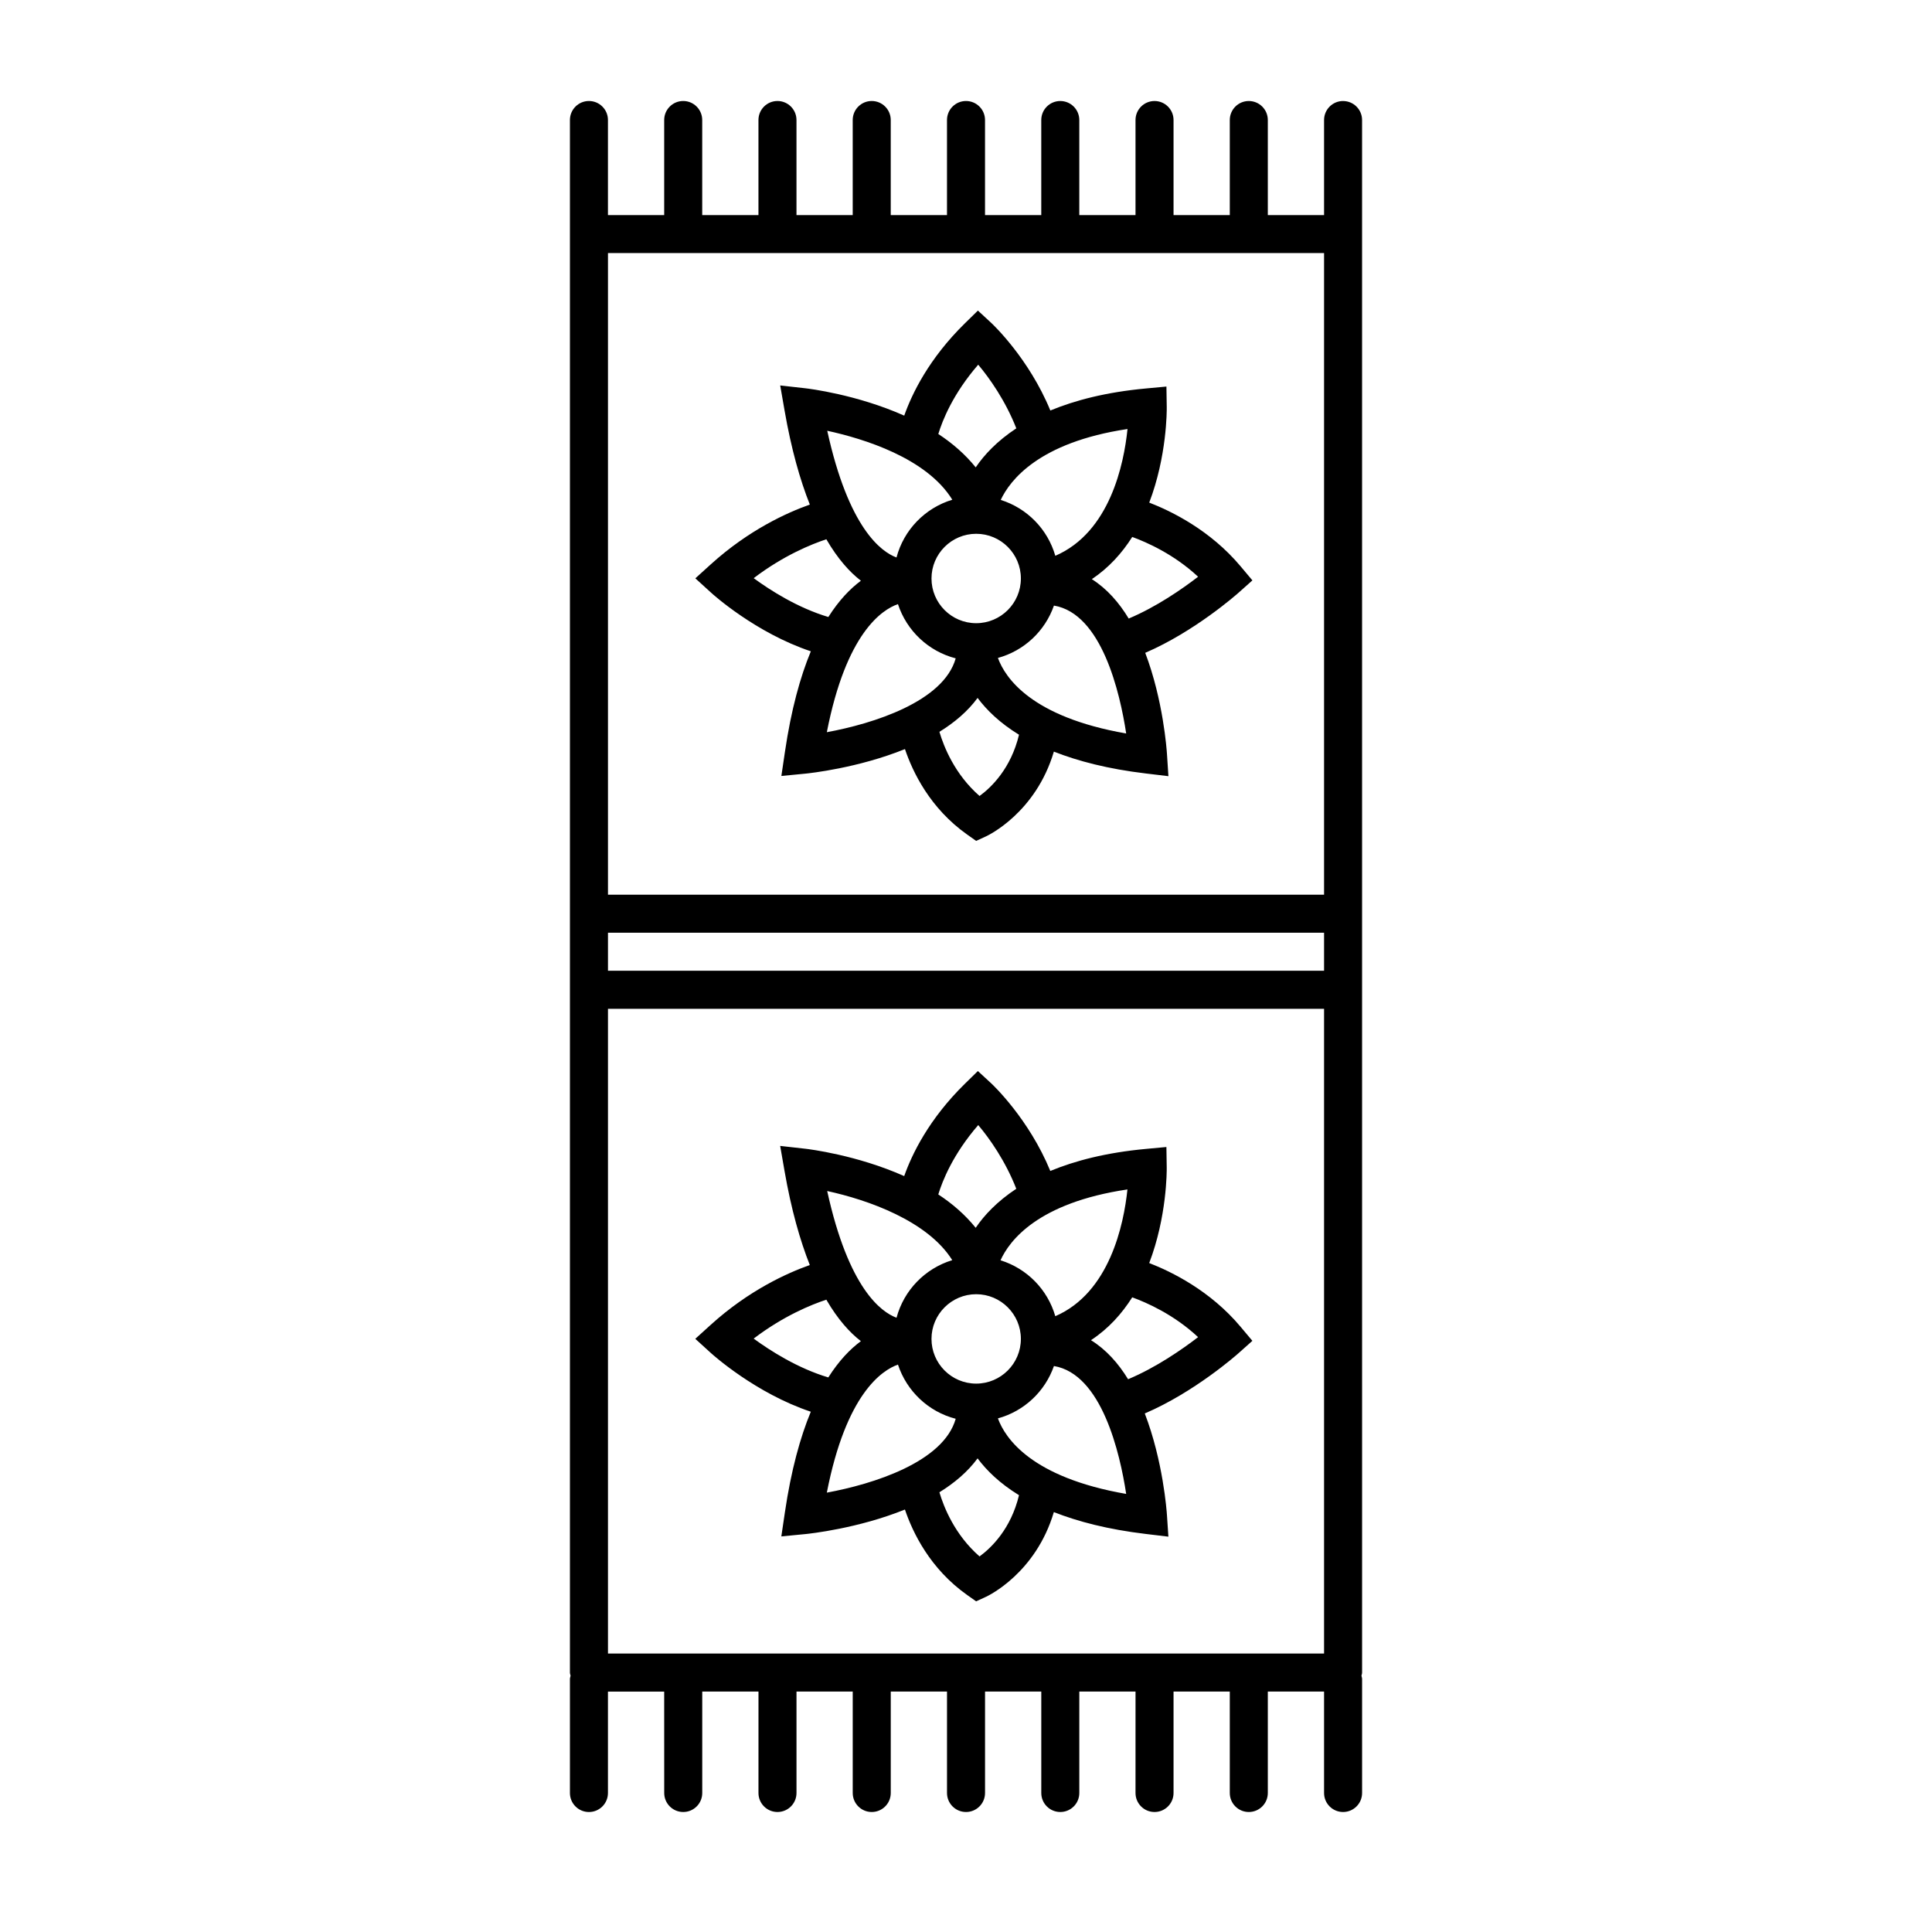
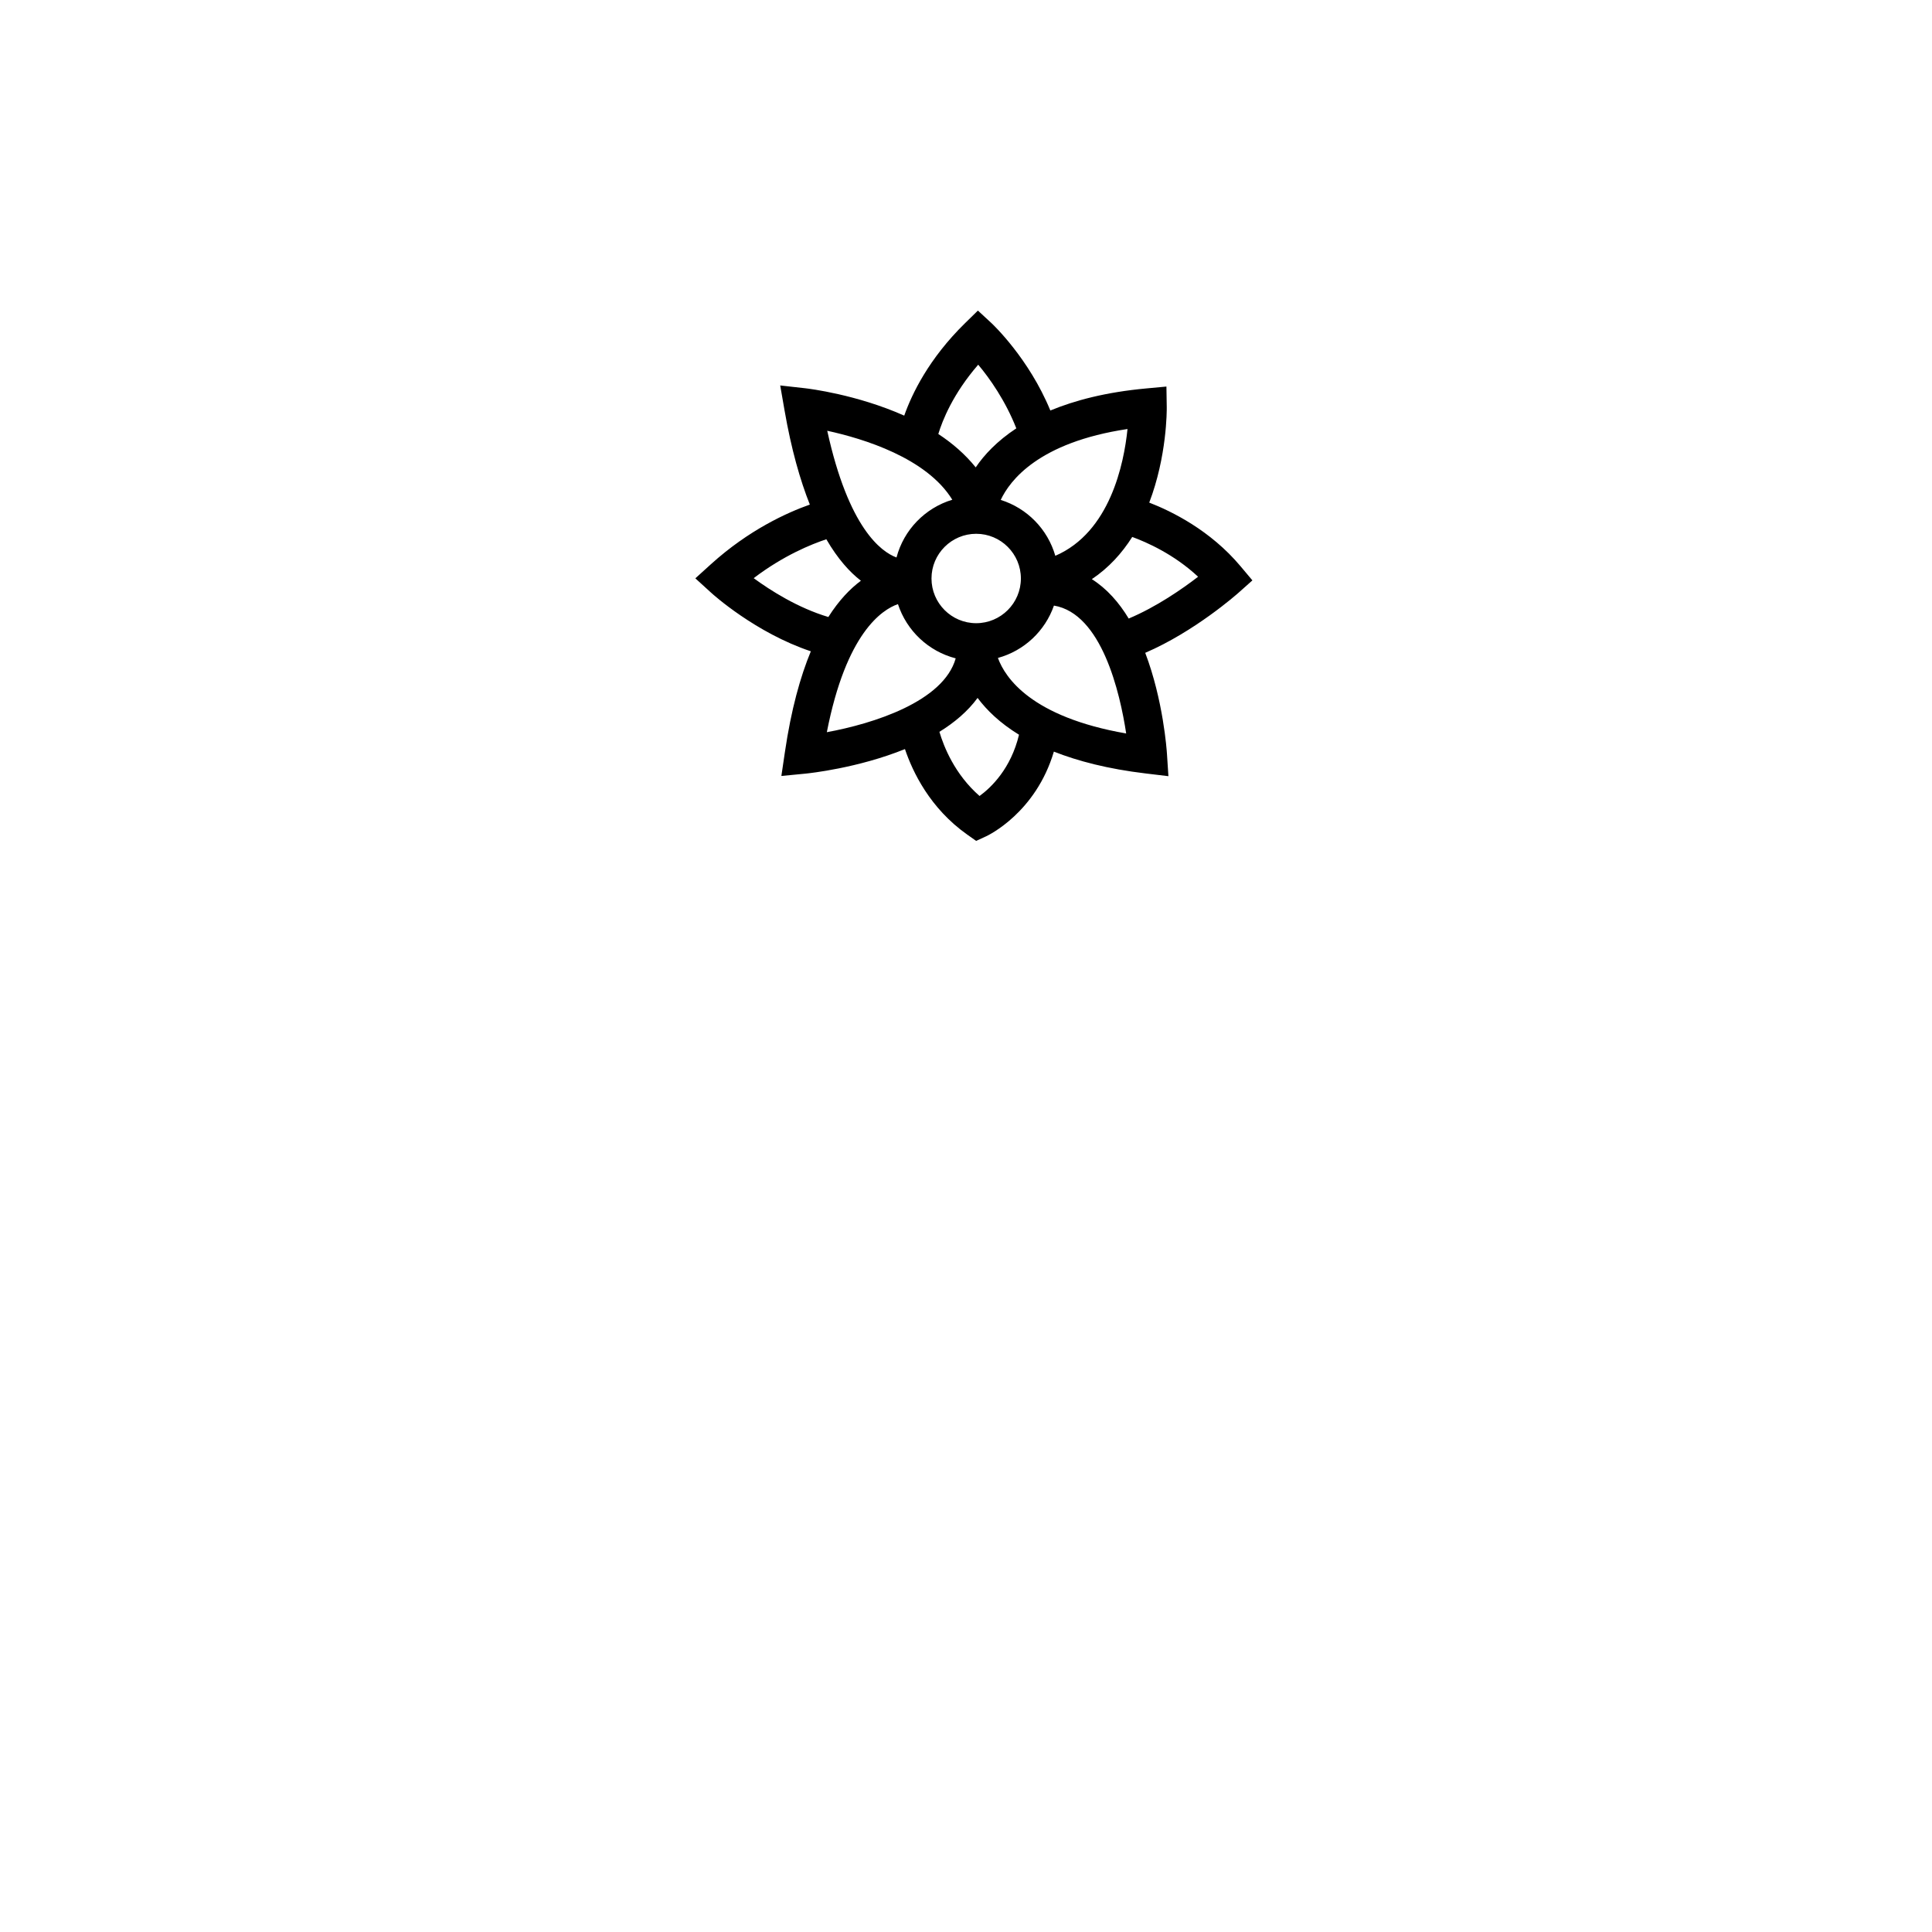
<svg xmlns="http://www.w3.org/2000/svg" fill="#000000" width="800px" height="800px" version="1.1" viewBox="144 144 512 512">
  <g>
-     <path d="m499.93 170.77c-2.785 0-5.039 2.258-5.039 5.039v25.191h-14.906v-25.191c0-2.781-2.254-5.039-5.039-5.039s-5.039 2.258-5.039 5.039v25.191h-14.906v-25.191c0-2.781-2.254-5.039-5.039-5.039-2.785 0-5.039 2.258-5.039 5.039v25.191h-14.898v-25.191c0-2.781-2.254-5.039-5.039-5.039-2.785 0-5.039 2.258-5.039 5.039v25.191l-14.906-0.004v-25.191c0-2.781-2.254-5.039-5.039-5.039s-5.039 2.258-5.039 5.039v25.191h-14.906v-25.191c0-2.781-2.258-5.039-5.039-5.039s-5.039 2.258-5.039 5.039v25.191h-14.902v-25.191c0-2.781-2.258-5.039-5.039-5.039s-5.039 2.258-5.039 5.039v25.191h-14.902v-25.191c0-2.781-2.258-5.039-5.039-5.039s-5.039 2.258-5.039 5.039v25.191h-14.902v-25.191c0-2.781-2.258-5.039-5.039-5.039s-5.039 2.258-5.039 5.039v411.45c0 0.301 0.121 0.555 0.172 0.84-0.051 0.289-0.172 0.539-0.172 0.84v30.23c0 2.785 2.258 5.039 5.039 5.039s5.039-2.254 5.039-5.039v-26.875h14.902l0.008 26.871c0 2.785 2.258 5.039 5.039 5.039s5.039-2.254 5.039-5.039v-26.875h14.902l-0.004 26.875c0 2.785 2.258 5.039 5.039 5.039s5.039-2.254 5.039-5.039v-26.875h14.902v26.875c0 2.785 2.258 5.039 5.039 5.039s5.039-2.254 5.039-5.039v-26.875h14.906v26.875c0 2.785 2.258 5.039 5.039 5.039s5.039-2.254 5.039-5.039v-26.875h14.906v26.875c0 2.785 2.254 5.039 5.039 5.039s5.039-2.254 5.039-5.039v-26.875h14.898l-0.004 26.875c0 2.785 2.254 5.039 5.039 5.039 2.785 0 5.039-2.254 5.039-5.039v-26.875h14.906v26.875c0 2.785 2.254 5.039 5.039 5.039s5.039-2.254 5.039-5.039v-26.875h14.906v26.875c0 2.785 2.254 5.039 5.039 5.039 2.785 0 5.039-2.254 5.039-5.039v-30.23c0-0.301-0.117-0.555-0.168-0.84 0.051-0.289 0.168-0.539 0.168-0.84l-0.004-381.21v-30.23c0-2.777-2.25-5.035-5.035-5.035zm-5.039 411.44h-189.77v-170.87h189.77zm0-180.95h-189.77v-10.078h189.77zm0-20.152h-189.77v-170.04h189.77z" />
    <path d="m358.88 316.6c-2.793 6.746-5.215 15.438-6.867 26.672l-0.941 6.367 6.402-0.621c1.012-0.102 13.875-1.457 26.348-6.504 2.051 6.082 6.644 15.695 16.496 22.656l2.371 1.676 2.641-1.215c0.598-0.277 13.168-6.277 17.957-22.445 6.402 2.519 14.328 4.594 24.344 5.789l6.012 0.719-0.383-5.879c-0.066-1.059-0.988-14.246-5.762-26.809 13.094-5.633 24.223-15.477 24.754-15.949l3.648-3.25-3.141-3.742c-8.016-9.562-18.312-14.594-24.199-16.871 4.691-12.277 4.656-24.383 4.641-25.312l-0.086-5.441-5.414 0.504c-10.57 0.977-18.797 3.133-25.348 5.84-5.691-13.824-15.23-22.816-15.68-23.23l-3.516-3.25-3.422 3.352c-9.578 9.387-14.066 18.707-16.102 24.488-12.594-5.602-25.246-7.141-26.188-7.246l-6.68-0.75 1.152 6.621c1.797 10.348 4.125 18.461 6.699 24.949-5.953 2.102-16.141 6.68-26.234 15.824l-4.109 3.723 4.102 3.734c0.531 0.512 11.883 10.719 26.504 15.602zm4.242 21.438c5.129-26.293 14.625-32.48 18.844-33.941 2.316 7.055 8.062 12.504 15.305 14.375-3.231 11.484-21.906 17.32-34.148 19.566zm27.734-40.734c0-6.531 5.316-11.844 11.844-11.844 6.531 0 11.844 5.316 11.844 11.844 0 6.535-5.316 11.848-11.844 11.848-6.531 0.004-11.844-5.312-11.844-11.848zm12.734 57.641c-6.606-5.777-9.48-13.105-10.637-17.004 3.965-2.445 7.488-5.402 10.117-8.984 2.418 3.234 5.879 6.629 10.977 9.754-2.137 8.938-7.328 13.957-10.457 16.234zm4.867-36.582c6.953-1.91 12.488-7.117 14.848-13.875 12.66 2.117 17.504 23.07 19.145 33.891-25.148-4.371-32.082-14.766-33.992-20.016zm53.051-21.52c-4.152 3.199-11.043 7.996-18.391 11.078-2.562-4.242-5.773-7.906-9.77-10.438 4.523-3.027 8.012-6.926 10.707-11.184 3.781 1.383 11.031 4.551 17.453 10.543zm-18.707-39.148c-0.945 9.289-4.676 27.367-19.133 33.598-2.031-7.059-7.473-12.609-14.465-14.809 2.394-5.113 10.012-15.262 33.598-18.789zm-39.566-17.047c2.988 3.543 7.219 9.531 10.098 16.871-5.098 3.359-8.508 7.012-10.758 10.34-2.785-3.461-6.188-6.402-9.914-8.844 1.09-3.582 3.871-10.641 10.574-18.367zm-6.867 35.785c-7.227 2.195-12.844 7.969-14.785 15.305-4.09-1.508-12.699-7.812-18.355-33.578 9.551 2.07 26.316 7.184 33.141 18.273zm-33.379 10.48c3.031 5.215 6.188 8.699 9.16 10.988-2.805 2.082-5.785 5.129-8.629 9.613-8.07-2.41-15.332-7.027-19.785-10.293 7.934-6.039 15.32-9.004 19.254-10.309z" />
-     <path d="m358.87 518.12c-2.785 6.746-5.211 15.438-6.867 26.676l-0.941 6.367 6.41-0.621c1.012-0.102 13.875-1.457 26.344-6.5 2.051 6.074 6.644 15.688 16.496 22.652l2.371 1.676 2.641-1.215c0.598-0.273 13.168-6.277 17.957-22.434 6.402 2.519 14.328 4.59 24.344 5.789l6.012 0.719-0.383-5.719c-0.066-1.062-1.031-14.344-5.875-26.93 13.141-5.617 24.336-15.512 24.867-15.992l3.648-3.254-3.141-3.742c-8.016-9.562-18.312-14.594-24.199-16.871 4.691-12.277 4.656-24.391 4.641-25.312l-0.086-5.441-5.414 0.504c-10.57 0.977-18.797 3.133-25.352 5.844-5.688-13.824-15.227-22.816-15.672-23.23l-3.523-3.25-3.422 3.352c-9.578 9.387-14.066 18.711-16.102 24.488-12.594-5.602-25.25-7.141-26.188-7.246l-6.68-0.75 1.152 6.625c1.797 10.348 4.133 18.453 6.699 24.945-5.961 2.106-16.141 6.68-26.238 15.828l-4.109 3.723 4.102 3.734c0.543 0.496 11.895 10.703 26.508 15.586zm4.25 21.441c5.113-26.203 14.625-32.434 18.848-33.93 2.324 7.043 8.066 12.496 15.305 14.359-3.231 11.484-21.906 17.324-34.152 19.57zm27.734-40.738c0-6.531 5.316-11.844 11.844-11.844 6.531 0 11.844 5.316 11.844 11.844 0 6.535-5.316 11.848-11.844 11.848-6.531 0.004-11.844-5.312-11.844-11.848zm12.734 57.648c-6.606-5.777-9.48-13.109-10.637-17.004 3.965-2.445 7.481-5.402 10.117-8.984 2.418 3.234 5.879 6.629 10.977 9.758-2.137 8.926-7.328 13.945-10.457 16.23zm4.867-36.586c6.953-1.91 12.488-7.117 14.848-13.875 12.66 2.121 17.504 23.07 19.145 33.895-25.148-4.371-32.082-14.773-33.992-20.02zm53.051-21.531c-4.191 3.223-11.16 8.07-18.551 11.156-2.586-4.227-5.82-7.859-9.836-10.348 4.644-3.047 8.188-7.023 10.934-11.355 3.769 1.371 11 4.519 17.453 10.547zm-18.723-39.141c-0.969 9.289-4.727 27.379-19.121 33.594-2.035-7.074-7.5-12.637-14.516-14.816 2.336-5.172 9.855-15.25 33.637-18.777zm-39.543-17.059c2.984 3.527 7.203 9.5 10.086 16.883-5.098 3.367-8.508 7.019-10.758 10.344-2.785-3.461-6.188-6.402-9.914-8.844 1.094-3.59 3.883-10.652 10.586-18.383zm-6.883 35.797c-7.211 2.203-12.812 7.957-14.766 15.262-4.086-1.512-12.711-7.754-18.375-33.578 10.719 2.324 26.609 7.879 33.141 18.316zm-33.371 10.48c3.031 5.211 6.188 8.699 9.16 10.988-2.812 2.074-5.789 5.129-8.637 9.613-8.066-2.41-15.324-7.027-19.781-10.289 7.938-6.043 15.324-9.016 19.258-10.312z" />
  </g>
</svg>